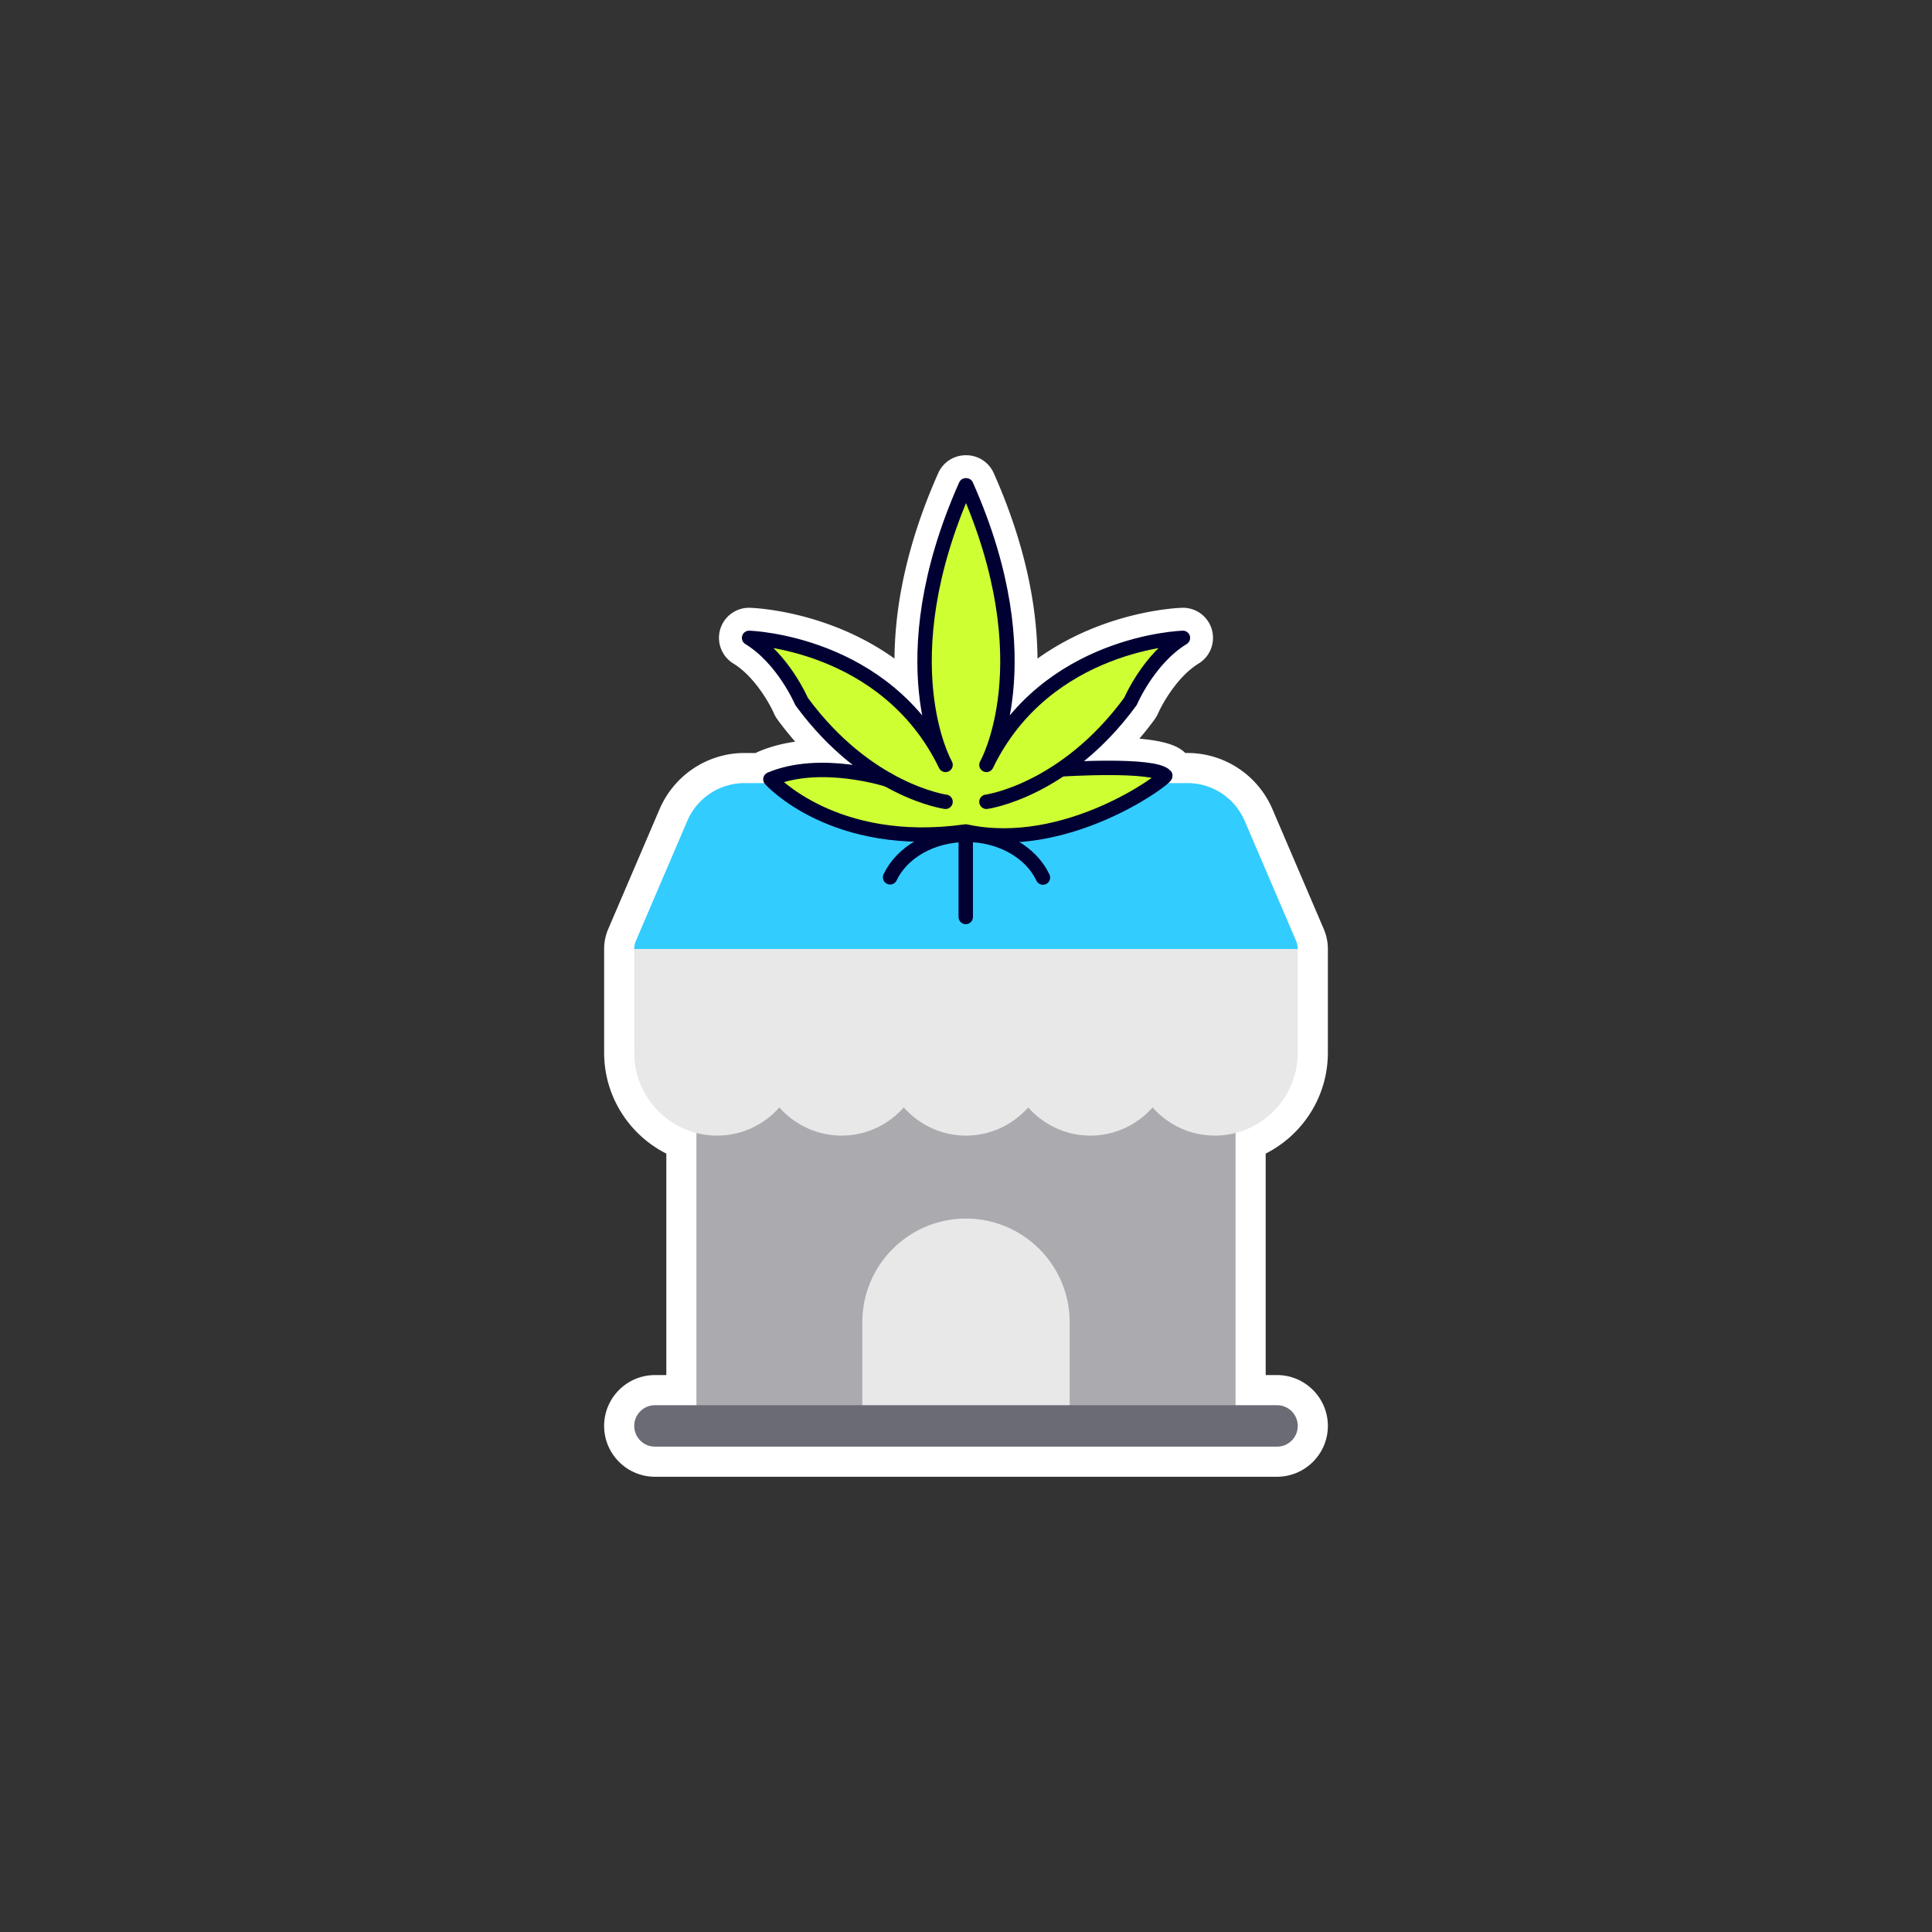
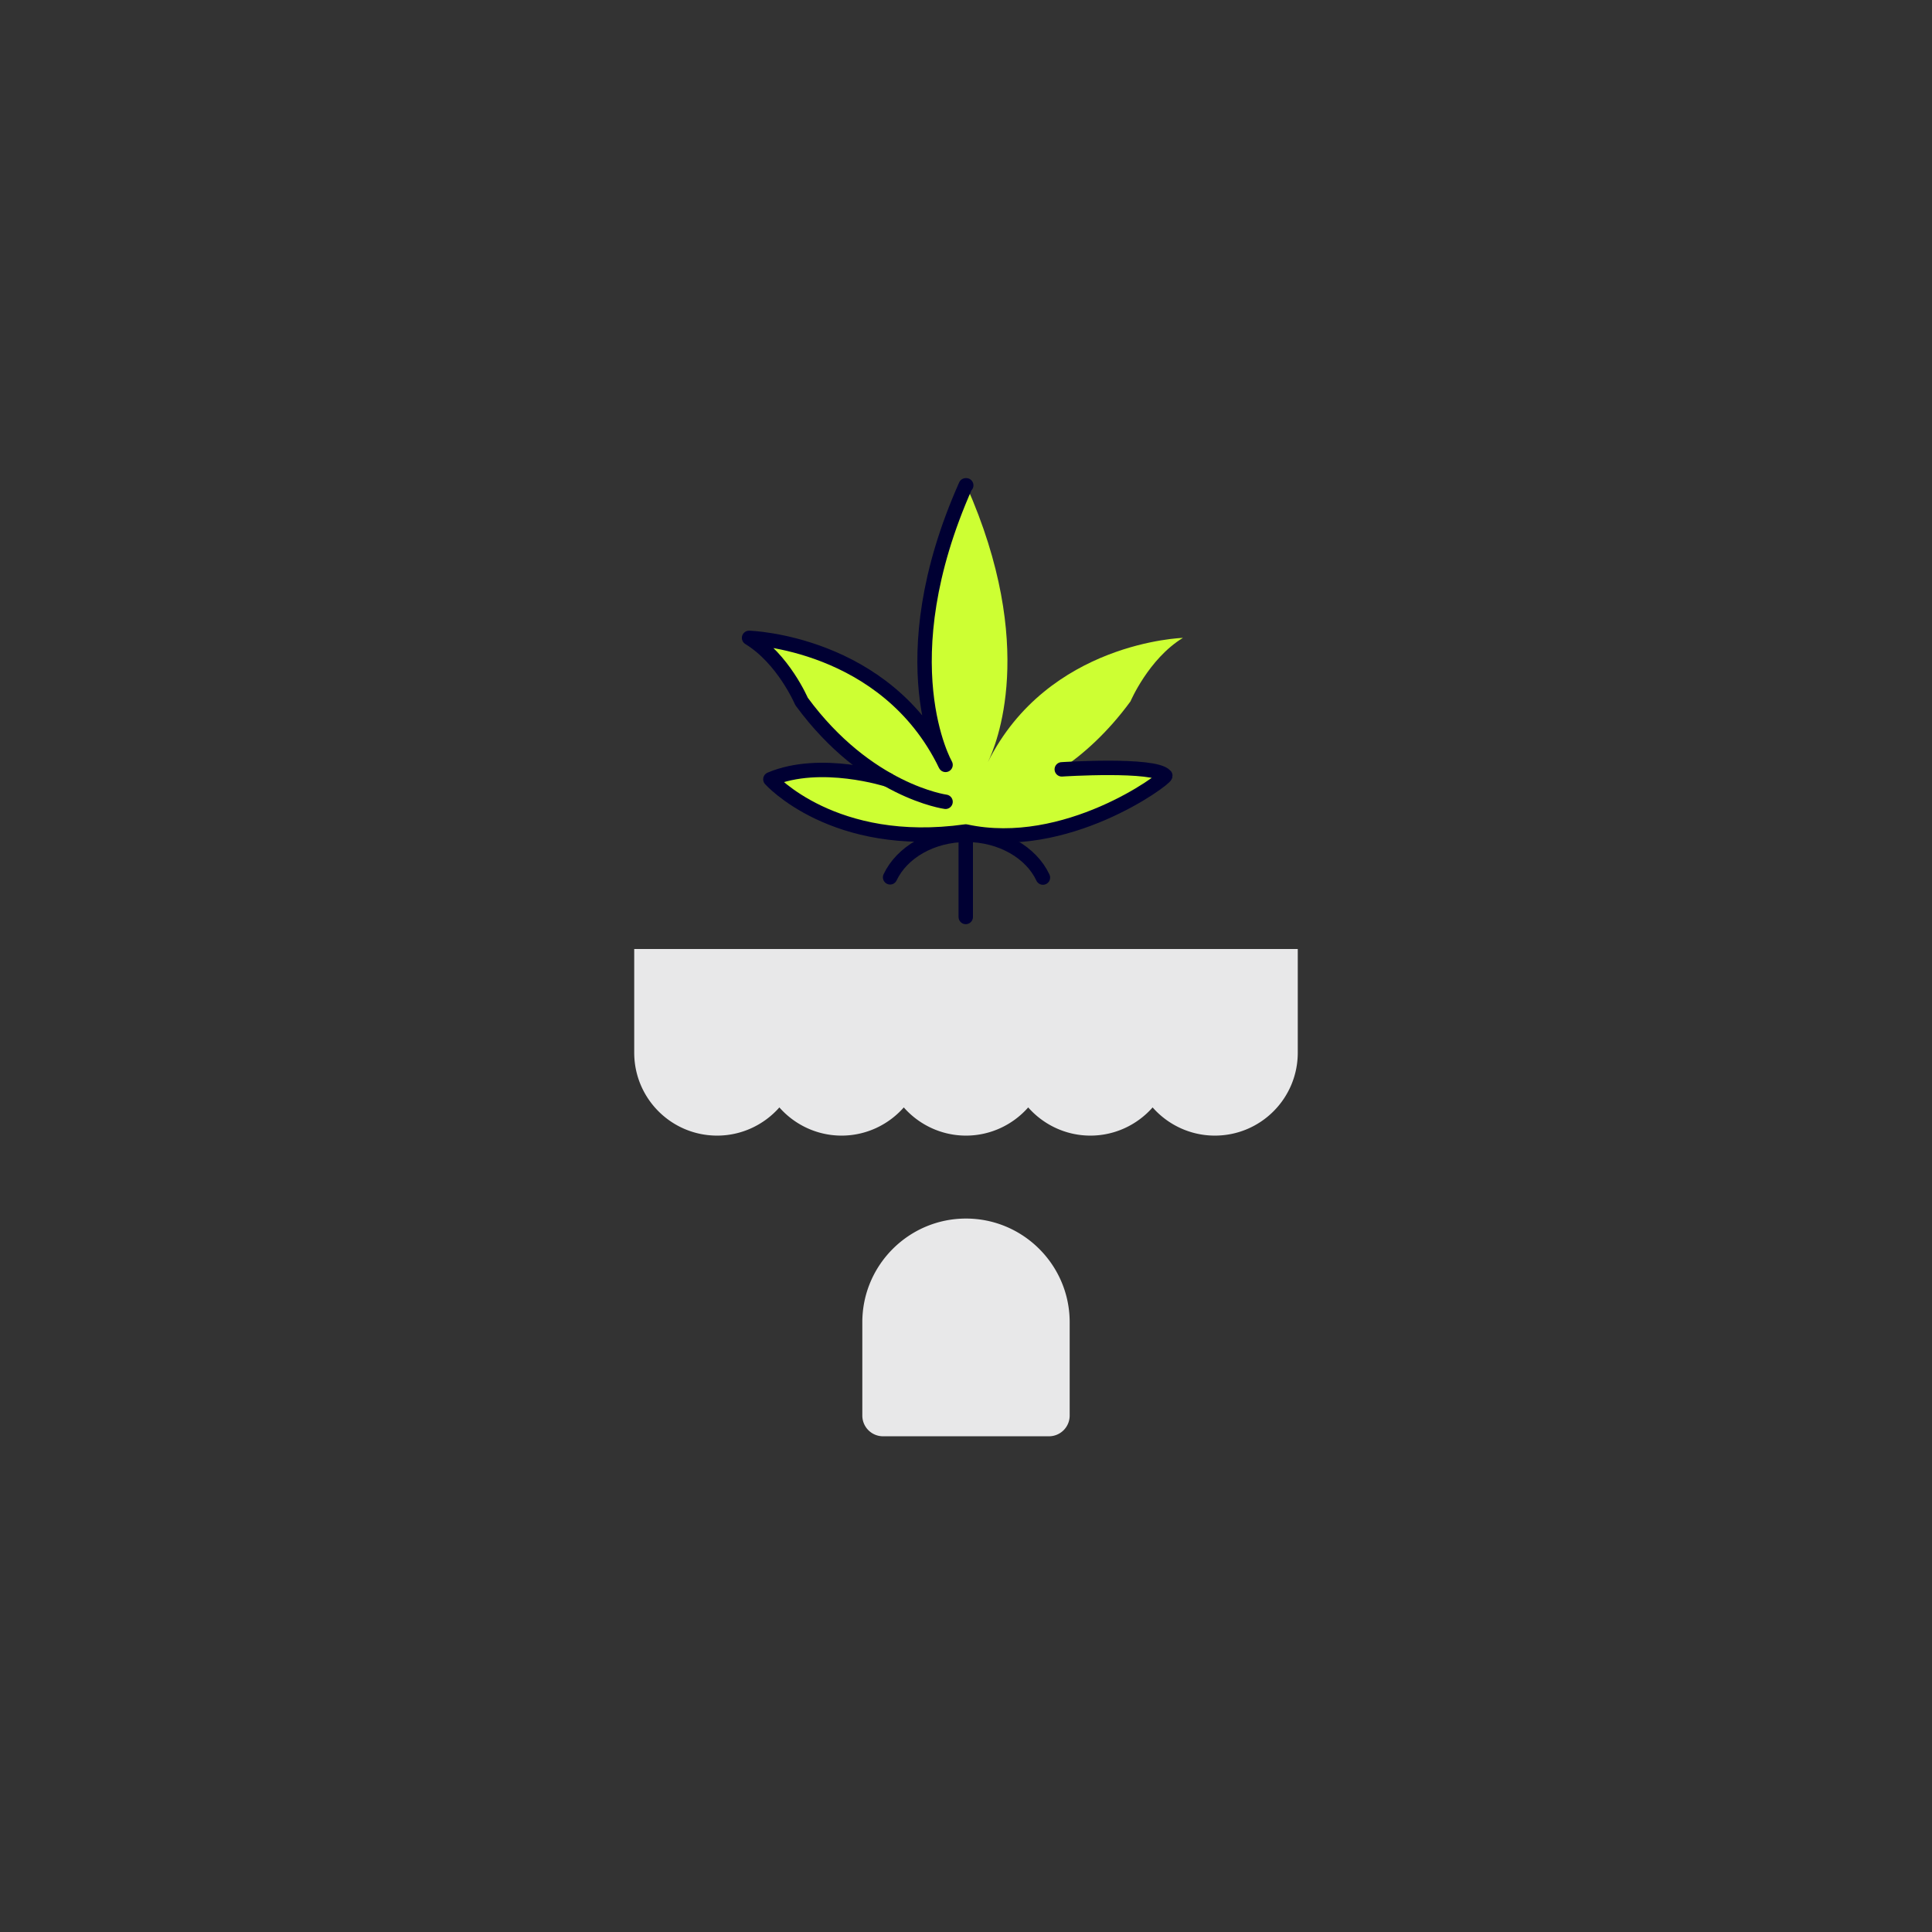
<svg xmlns="http://www.w3.org/2000/svg" data-name="Layer 1" viewBox="0 0 500 500">
  <rect x="0" y="0" width="500" height="500" fill="#333333" stroke="none" />
-   <path d="M327.556 298.551v57.316h2.937c7.261 0 13.158 5.905 13.158 13.158s-5.897 13.158-13.158 13.158H169.5c-7.253 0-13.151-5.905-13.151-13.158s5.898-13.158 13.151-13.158h2.945v-57.316c-9.544-4.822-16.096-14.717-16.096-26.122v-26.831c0-.148.008-.288.008-.428.047-1.597.39-3.163 1.021-4.667l13.338-31.139c3.809-8.811 12.426-14.491 21.969-14.491h2.898c.241-.14.498-.265.763-.374 3.069-1.301 6.271-2.103 9.45-2.555a85.46 85.46 0 0 1-4.651-5.82 7.856 7.856 0 0 1-.88-1.558c-1.059-2.423-5.009-9.512-10.455-12.831a7.805 7.805 0 0 1-3.42-8.866c1.005-3.381 4.16-5.679 7.689-5.57 1.137.031 20.123.763 37.418 13.143.078-12.636 2.781-28.802 11.32-48.006a7.794 7.794 0 0 1 7.121-4.62h.124a7.774 7.774 0 0 1 7.113 4.62c8.546 19.204 11.242 35.369 11.328 48.006 17.295-12.379 36.273-13.112 37.411-13.143a7.742 7.742 0 0 1 7.689 5.57 7.79 7.79 0 0 1-3.412 8.866c-5.445 3.319-9.403 10.408-10.463 12.862a8.728 8.728 0 0 1-.873 1.527 86.133 86.133 0 0 1-3.981 5.048c7.837.67 10.494 2.337 11.873 3.701h.569c9.536 0 18.16 5.679 21.962 14.467 0 0 13.338 31.147 13.345 31.17a13.159 13.159 0 0 1 1.021 4.659c0 .14.008.28.008.428v26.831c0 11.405-6.552 21.3-16.095 26.122z" fill="#fff" />
-   <path d="M319.762 371.709H180.235v-88.546h139.527v88.546z" fill="#aaaaaf" />
-   <path d="m335.432 243.505-13.309-31.072c-2.576-5.957-8.372-9.767-14.811-9.767H192.685c-6.44 0-12.235 3.81-14.811 9.767l-13.309 31.072a5.409 5.409 0 0 0-.429 2.093h171.725c0-.751-.161-1.449-.429-2.093z" fill="#3cf" />
  <path d="M164.136 245.598v26.832c0 11.86 9.606 21.466 21.466 21.466 6.386 0 12.182-2.844 16.099-7.298 3.917 4.454 9.713 7.298 16.099 7.298s12.182-2.844 16.099-7.298c3.917 4.454 9.713 7.298 16.099 7.298s12.182-2.844 16.099-7.298c3.917 4.454 9.713 7.298 16.099 7.298s12.182-2.844 16.099-7.298c3.917 4.454 9.713 7.298 16.099 7.298 11.86 0 21.466-9.606 21.466-21.466v-26.832H164.135zM271.465 371.709h-42.931a5.365 5.365 0 0 1-5.366-5.366v-24.149c0-14.795 12.037-26.832 26.832-26.832s26.832 12.037 26.832 26.832v24.149a5.361 5.361 0 0 1-5.366 5.366z" fill="#e8e8e9" />
-   <path d="M330.495 374.392H169.502c-2.962 0-5.366-2.399-5.366-5.366s2.404-5.366 5.366-5.366h160.993c2.968 0 5.366 2.399 5.366 5.366s-2.399 5.366-5.366 5.366z" fill="#6b6b75" />
  <path d="M274.542 199.119c5.734-3.871 12.073-9.476 18.026-17.601 0 0 4.691-11.022 13.569-16.434 0 0-34.886 1.003-50.492 32.188 2.16-4.396 12.945-30.03-5.583-71.669h-.124c-18.528 41.638-7.742 67.272-5.583 71.669-15.606-31.185-50.492-32.188-50.492-32.188 8.877 5.411 13.569 16.434 13.569 16.434 6.788 9.264 14.082 15.263 20.405 19.138v.95c-1.843-.608-16.286-5.068-28.458.067 0 0 9.273 10.385 28.458 13.464v.049h.336c6.22.965 13.462 1.167 21.766 0 25.91 5.611 51.648-13.513 51.648-14.429-2.332-2.666-20.857-1.954-27.044-1.638z" fill="#cdff33" />
  <g fill="none" stroke="#003" stroke-linecap="round" stroke-linejoin="round" stroke-width="3.73">
    <path d="M230.358 227.049c3.037-6.429 10.738-10.996 19.759-10.996s16.774 4.598 19.79 11.061" />
    <path d="M229.761 201.795s-17.357-5.617-30.384-.121c0 0 16.347 18.323 50.56 13.513v22.123M274.788 199.106s23.992-1.555 26.798 1.651c0 .917-25.739 20.041-51.648 14.429" />
-     <path d="M244.707 207.504s-20.241-2.738-37.276-25.985c0 0-4.692-11.022-13.569-16.434 0 0 35.413 1.002 50.845 32.867 0 0-15.191-26.454 5.231-72.348h.123c20.422 45.894 5.231 72.348 5.231 72.348 15.431-31.865 50.845-32.867 50.845-32.867-8.877 5.411-13.569 16.434-13.569 16.434-17.035 23.247-37.276 25.985-37.276 25.985" />
+     <path d="M244.707 207.504s-20.241-2.738-37.276-25.985c0 0-4.692-11.022-13.569-16.434 0 0 35.413 1.002 50.845 32.867 0 0-15.191-26.454 5.231-72.348h.123" />
  </g>
</svg>